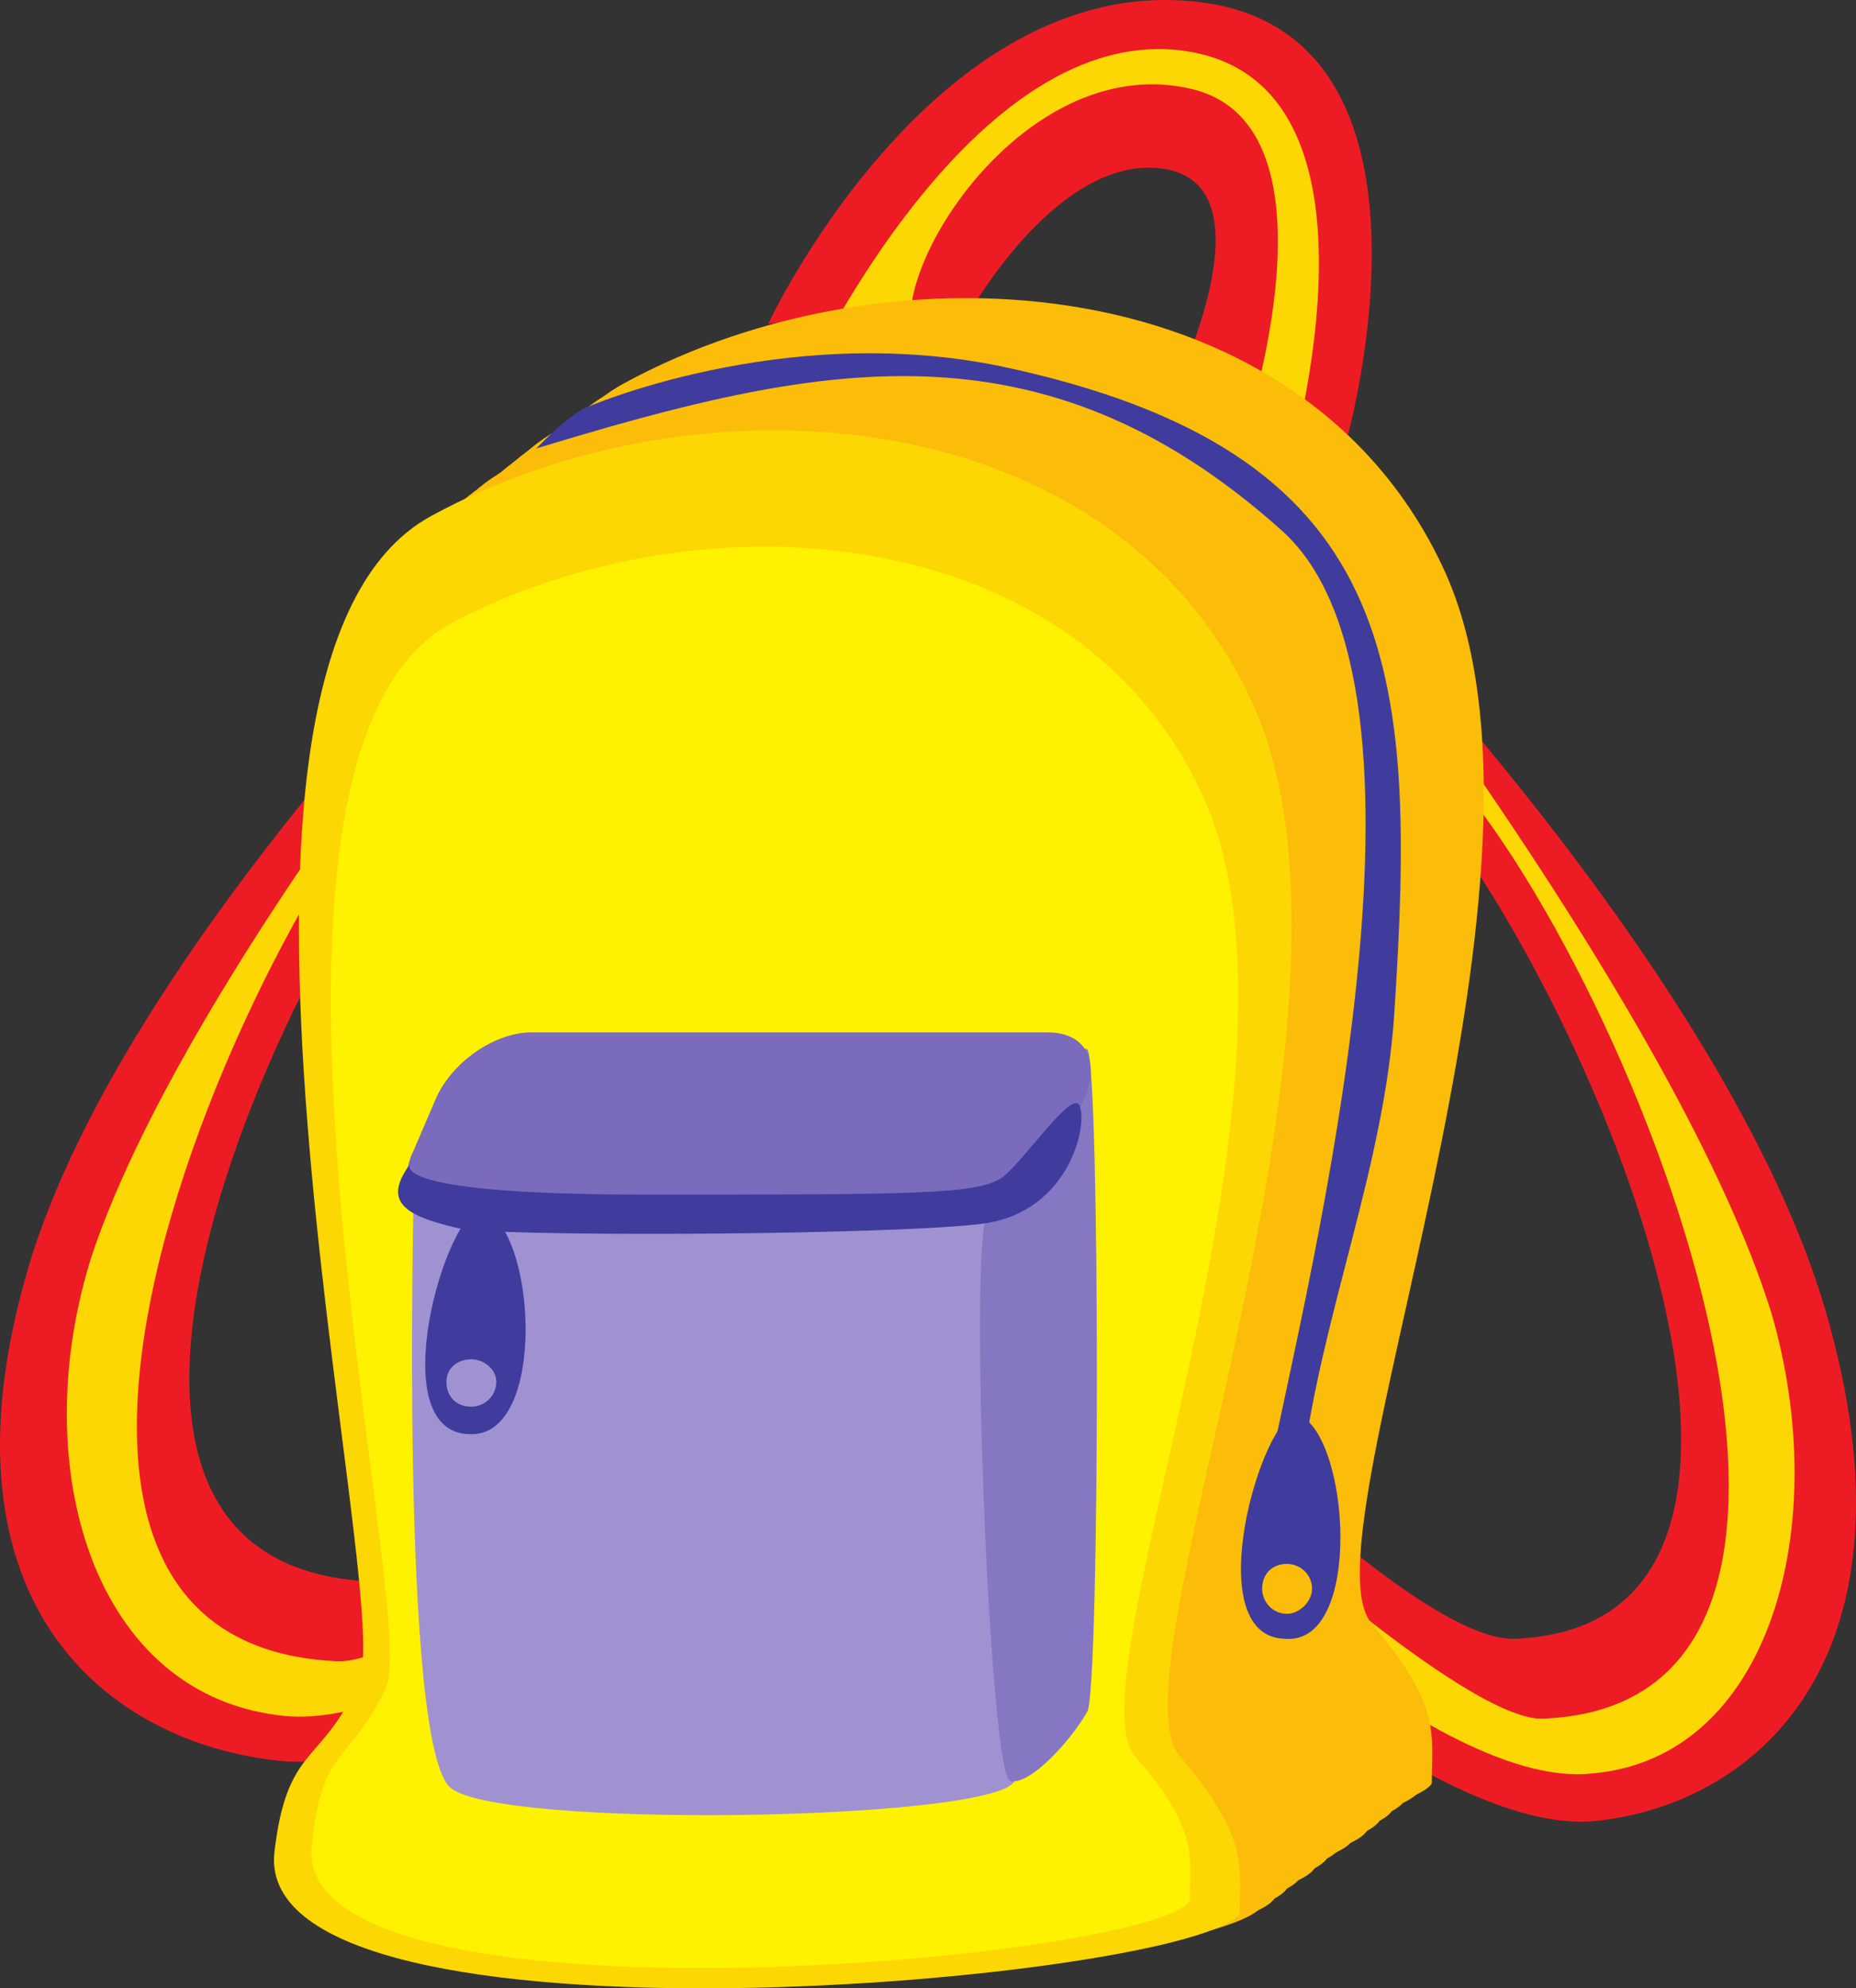
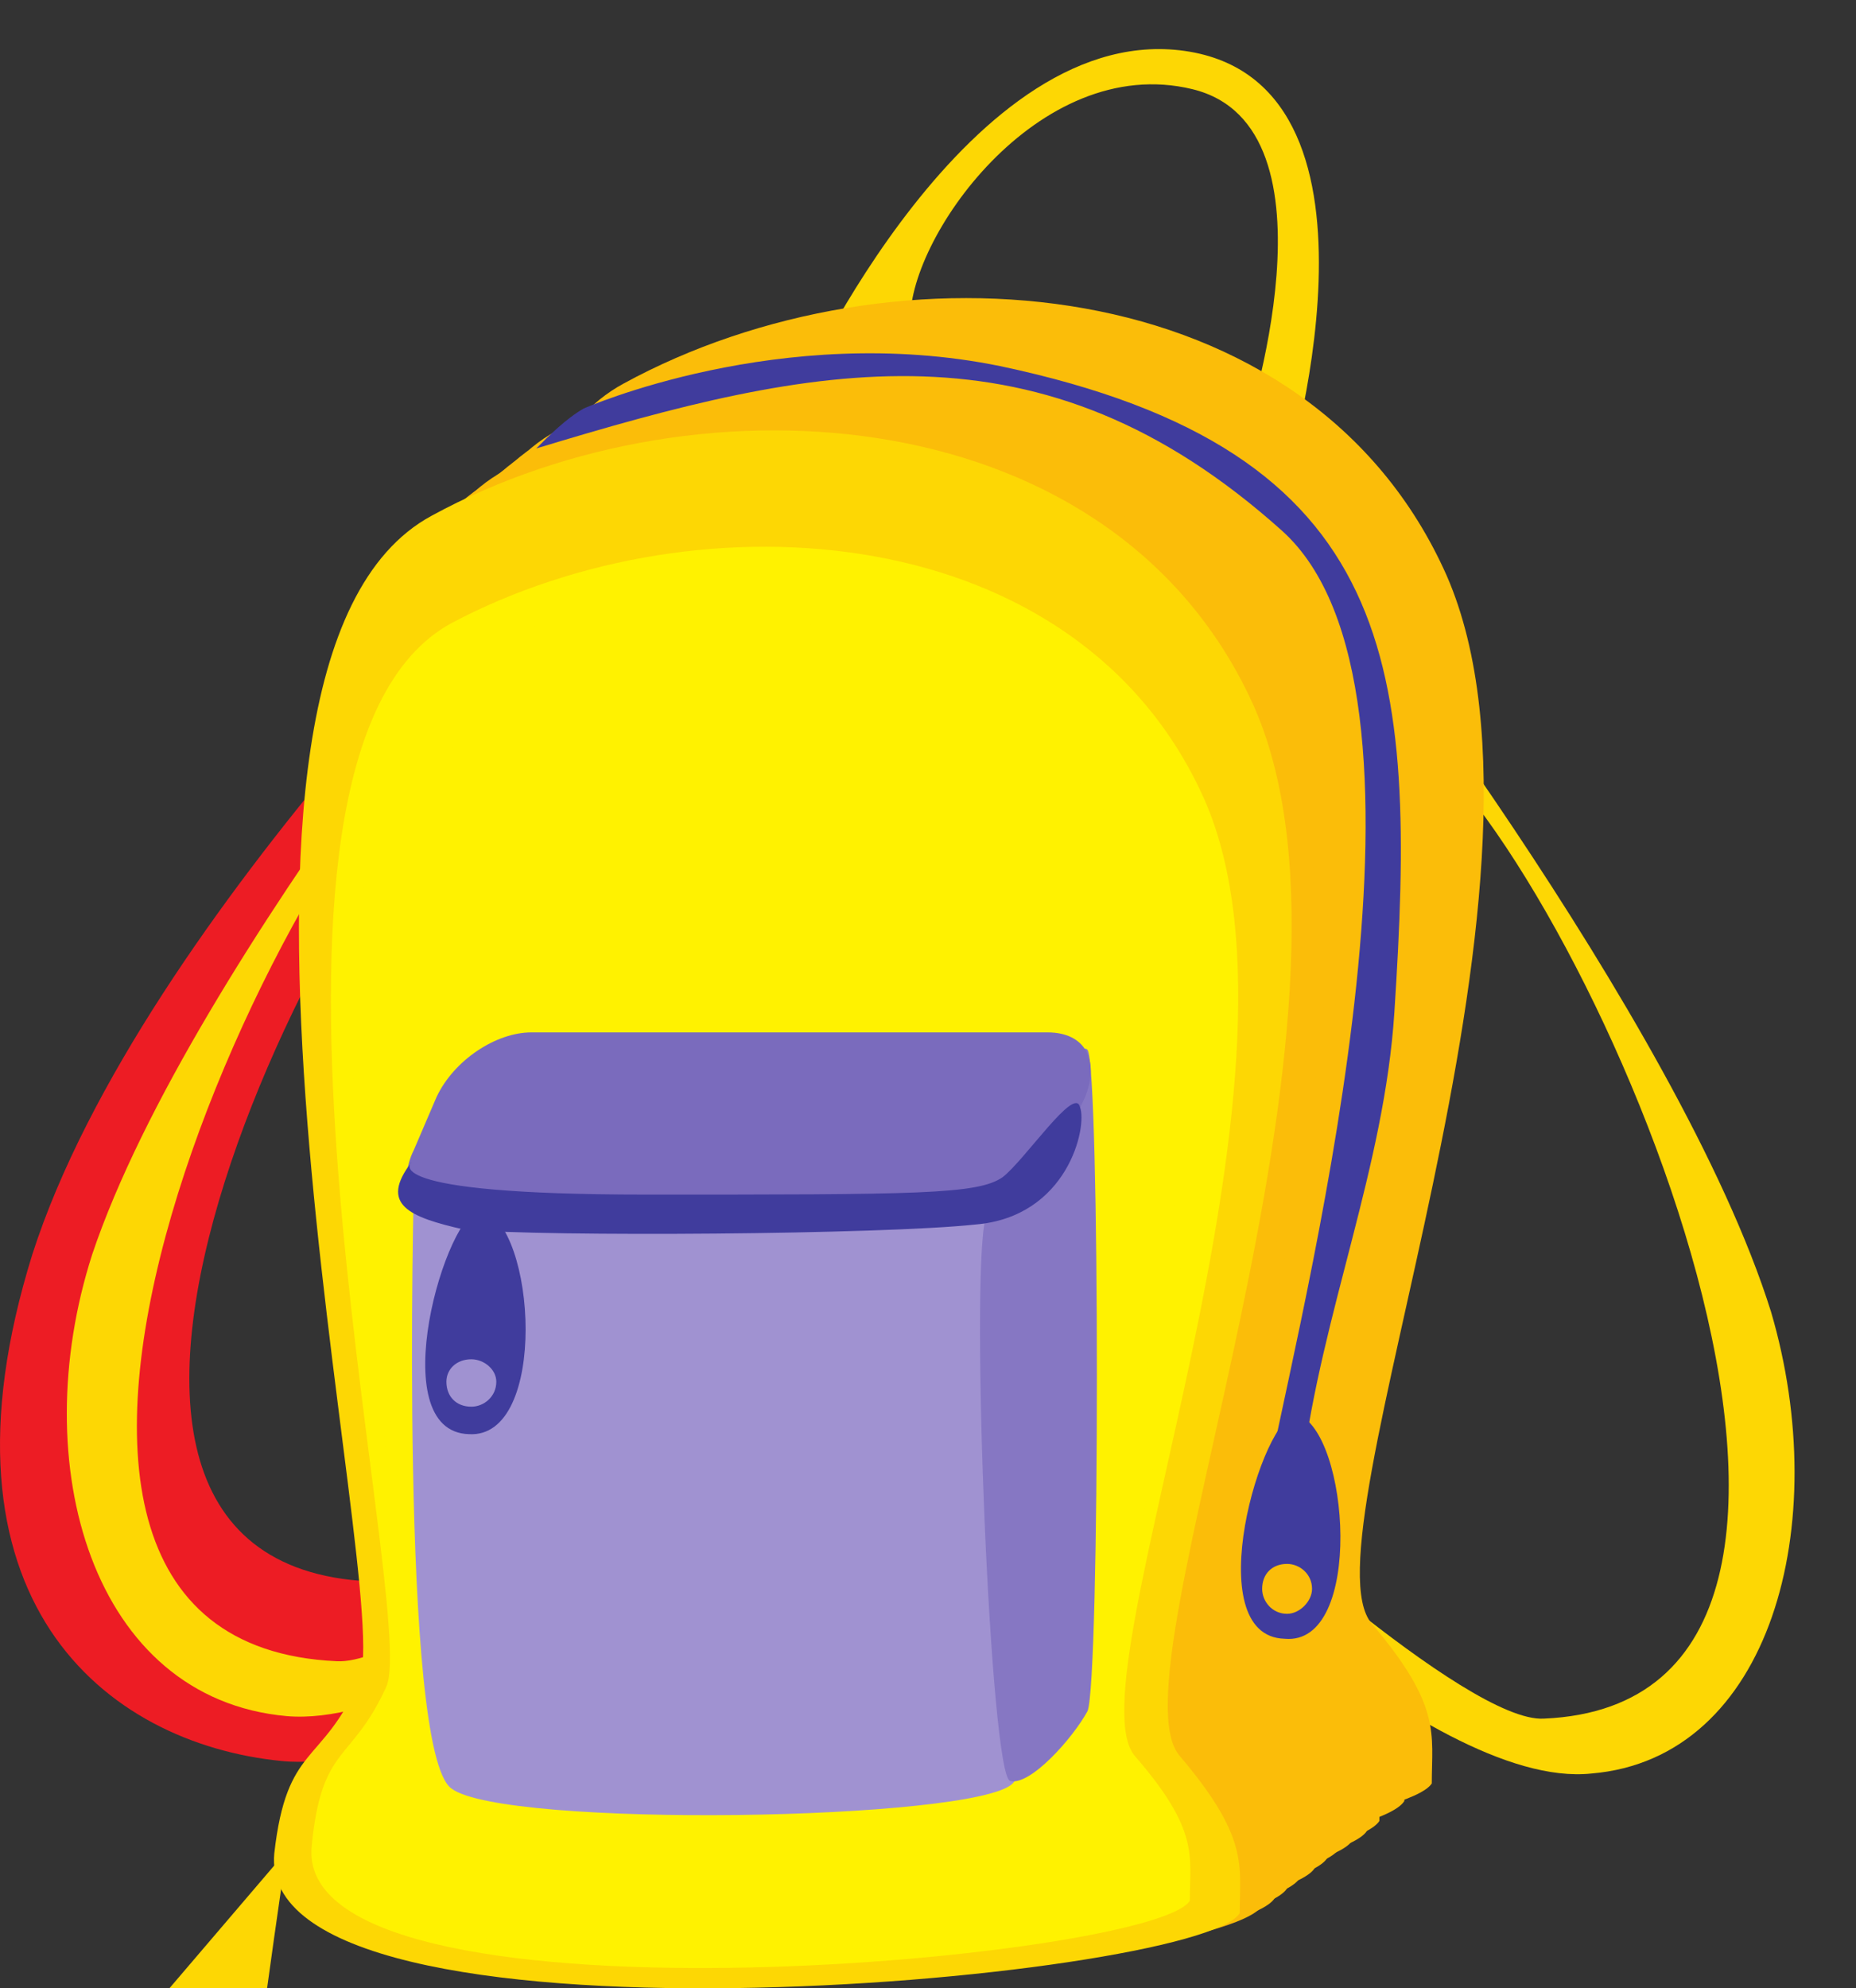
<svg xmlns="http://www.w3.org/2000/svg" width="558.003" height="597.605">
  <rect width="100%" height="100%" fill="#333333" stroke="none" />
-   <path fill="#ed1c24" fill-rule="evenodd" d="M230.963 97.294s49.5-105.75 129-96.75 45 131.25 45 131.25l-50.25-18.75s27-57-4.5-62.25-58.5 42.75-58.5 42.75l-60.75 3.75" />
  <path fill="#fdd704" fill-rule="evenodd" d="M240.713 116.794s51-112.5 117-101.25c65.25 11.25 28.5 129.75 28.5 129.75l-12-15s30.75-92.25-15.75-103.5-86.25 45.75-84.75 70.5l-33 19.5" />
-   <path fill="#ed1c24" fill-rule="evenodd" d="M413.963 224.794c51 43.5 152.25 262.5 42 267.75-24 1.5-78.75-52.5-78.75-52.5-11.25 9.75-22.5 19.5-33.75 28.5 0 0 87 84 136.5 78.75 48.75-5.25 99-49.5 69-153-30-102.75-150-223.5-150-223.5s15 55.5 15 54" />
  <path fill="#fdd704" fill-rule="evenodd" d="M424.463 221.044c54.75 43.5 160.5 290.25 39.75 295.5-23.25 1.5-99-69-99-69-11.25 9.75-14.25-11.25-25.5-1.5 0 0 89.25 92.25 138.75 87 54-4.5 72.75-75 54-138.75-27.75-88.5-133.5-223.5-133.5-223.5s25.5 51.75 25.5 50.25" />
  <path fill="#ed1c24" fill-rule="evenodd" d="M155.213 207.544c-54.75 42.75-164.25 261.75-44.25 267.75 25.5 1.5 84-53.25 84-53.25 12 9.75 24.75 19.5 36.75 29.25 0 0-93.75 83.25-147 78s-107.25-48.75-75-152.25c33-102.75 162-224.25 162-224.25s-16.5 55.5-16.5 54.75" />
  <path fill="#fdd704" fill-rule="evenodd" d="M144.713 203.794c-60 42.75-174 289.5-43.5 295.5 25.5 1.5 107.25-69.75 107.25-69.75 12 9.75 15-10.5 27-.75 0 0-96 91.5-149.25 87-58.5-5.25-78.75-75.75-58.5-138.75 30-89.25 144-224.25 144-224.25s-27 51.75-27 51" />
  <path fill="#fbbd09" fill-rule="evenodd" d="M140.963 517.294c3-33 13.5-26.25 24.75-51.75s-60-306 21.75-350.25c81-44.25 206.25-35.25 247.5 57.75 40.5 93-44.25 290.25-22.5 315 21 24.75 18 33 18 48-12.75 19.5-295.5 45.75-289.5-18.75" />
-   <path fill="#fbbd09" fill-rule="evenodd" d="M136.463 520.294c3.75-33 14.25-26.25 25.5-51.75 10.5-25.5-60-306 21-350.25 81.75-44.25 207-35.25 248.25 57.75 40.5 93-44.25 290.25-23.25 315 21.75 24.75 18.75 33 18.75 47.25-12.75 20.25-296.25 45.75-290.25-18" />
  <path fill="#fbbd09" fill-rule="evenodd" d="M132.713 523.294c3-33 13.5-27 24.75-52.5s-60-305.25 21.75-349.5 207-35.25 248.25 57.75c40.5 93-44.25 290.25-23.25 315 21.75 24.75 18 33 18 47.25-12 20.25-295.5 45.75-289.5-18" />
-   <path fill="#fbbd09" fill-rule="evenodd" d="M128.963 526.294c3-33 13.5-27 24.75-52.5s-60-305.25 21.75-349.5 207-35.25 247.5 57.75c41.25 93-44.25 290.25-22.5 314.25 21.75 24.75 18 33.75 18 48-12.75 20.25-295.5 45.75-289.5-18" />
  <path fill="#fbbd09" fill-rule="evenodd" d="M125.213 529.294c3-33.75 13.5-27 24.75-52.5s-60-305.25 21.75-349.5c81-44.25 207-35.25 247.5 57.75s-44.25 290.25-22.5 314.25c21 24.75 18 33 18 48-12.75 20.25-295.5 45.75-289.5-18" />
  <path fill="#fbbd09" fill-rule="evenodd" d="M120.713 532.294c3.75-33.75 14.25-27 25.5-52.5 10.5-25.5-60-306 21-350.25 81.75-44.25 207-34.5 248.25 57.75 40.5 93-44.25 290.25-22.5 315 21 24.75 18 33 18 48-12.75 20.25-296.25 45.75-290.25-18" />
  <path fill="#fbbd09" fill-rule="evenodd" d="M116.963 534.544c3-33 14.25-26.25 24.75-51.75 11.25-25.5-60-306 21.75-350.25s207-35.25 247.5 57.75c41.25 93-43.5 290.25-22.5 315 21.75 24.75 18 33 18 48-12 19.5-295.5 45-289.5-18.75" />
  <path fill="#fbbd09" fill-rule="evenodd" d="M113.213 537.544c3-33 13.5-26.25 24.75-51.75s-60-306 21.75-350.25 207-35.25 247.5 57.75c41.25 93-44.25 290.25-22.5 315s18 33 18 47.25c-12 20.25-295.5 45.75-289.5-18" />
  <path fill="#fbbd09" fill-rule="evenodd" d="M109.463 540.544c3-33 13.5-27 24.75-51.75 11.25-26.25-60-306 21.75-350.25 81-44.25 207-35.25 247.5 57.75s-44.25 290.25-22.5 315c21 24.75 18 33 18 47.25-12.75 20.25-295.5 45.75-289.5-18" />
  <path fill="#fbbd09" fill-rule="evenodd" d="M105.713 543.544c3-33 13.5-27 24.75-52.5s-60-305.25 21-349.5c81.75-44.25 207-35.25 248.25 57.75 40.5 93-44.25 290.25-22.5 315 21 24 18 33 18 47.25-12.75 20.25-295.5 45.75-289.5-18" />
  <path fill="#fbbd09" fill-rule="evenodd" d="M101.213 546.544c3.75-33.75 14.25-27 24.75-52.5 11.25-25.5-60-305.25 21.75-349.5s207-35.25 248.25 57.75c40.5 93-44.25 289.5-23.25 314.25 21.75 24.75 18 33.75 18 48-12 20.25-295.5 45.75-289.5-18" />
  <path fill="#fbbd09" fill-rule="evenodd" d="M97.463 549.544c3-33.75 13.5-27 24.75-52.5s-60-306 21.75-349.5c81.75-45 207-35.25 247.5 57 41.25 93-44.25 290.25-22.5 315s18 33 18 48c-12 20.25-295.5 45.75-289.5-18" />
  <path fill="#fbbd09" fill-rule="evenodd" d="M93.713 551.794c3-33 13.5-26.25 24.75-51.75s-60-306 21.75-350.25 207-35.25 247.5 57.75c41.25 93-44.25 290.25-22.5 315s18 33 18 48c-12.75 20.25-295.5 45-289.5-18.75" />
  <path fill="#fbbd09" fill-rule="evenodd" d="M89.963 554.794c3-33 13.5-26.25 24.75-51.75s-60-306 21-350.25c81.75-44.25 207.75-35.25 248.25 57.75s-44.25 290.25-22.5 315c21 24.75 18 33 18 47.25-12.75 20.25-296.25 45.75-289.5-18" />
  <path fill="#fdd704" fill-rule="evenodd" d="M82.463 557.044c3.75-33 14.25-26.25 25.5-51.75s-60-306 21.75-350.25c81-44.25 206.25-35.25 247.5 57.75 40.5 93-44.25 290.25-22.5 315 21 24.75 18 33 18 47.25-12.75 20.25-296.25 45.75-290.25-18" />
-   <path fill="#fdd704" fill-rule="evenodd" d="M86.213 556.294c3-32.25 13.5-25.5 24.75-50.25 10.5-24.75-58.5-297 20.25-339.75 79.5-43.5 201-34.5 240.75 55.5s-42.75 282-21.75 306 17.25 32.25 17.25 45.75c-12 20.25-287.25 45-281.25-17.25" />
+   <path fill="#fdd704" fill-rule="evenodd" d="M86.213 556.294s-42.75 282-21.75 306 17.25 32.25 17.25 45.75c-12 20.25-287.25 45-281.25-17.25" />
  <path fill="#fdd704" fill-rule="evenodd" d="M89.963 555.544c3-31.5 12.75-25.5 23.25-49.5s-56.25-287.25 20.25-329.25c77.25-42 195-33 233.25 54.75 39 87-41.25 273-21 296.25s17.25 31.5 17.25 45c-12 18.75-279 42.75-273-17.25" />
  <path fill="#fff200" fill-rule="evenodd" d="M93.713 554.794c3-30.75 12-24.75 22.5-48 9.75-23.25-54.75-279 19.5-319.5 75-39.75 189-31.5 226.5 53.25 36.75 84-40.5 264.75-21 287.25s16.5 30 16.5 43.5c-11.25 18-270 41.25-264-16.5" />
  <path fill="#fff200" fill-rule="evenodd" d="M96.713 554.044c3-30 12.75-24 22.5-46.5s-53.25-270 18.75-309 183-31.5 219 51c36 81.75-39 256.5-20.25 278.25 19.5 21.75 16.5 29.25 16.5 42-11.25 18-261.75 40.5-256.5-15.75" />
  <path fill="#fff200" fill-rule="evenodd" d="M100.463 552.544c3-27.75 12-22.5 21-44.25 9.75-21.75-51-261 18.75-299.25 69.75-37.5 177-30 211.5 49.5 35.25 79.5-37.5 248.25-19.5 269.25 18.75 21 15.75 27.75 15.75 40.5-10.5 17.25-252.75 39-247.5-15.75" />
  <path fill="#fff200" fill-rule="evenodd" d="M104.213 551.794c2.25-27 11.25-21.75 20.25-42.75s-49.5-252.75 18-288.75c67.5-36.75 170.25-29.25 204 47.25s-36 240-18 260.25c17.25 20.25 15 27 15 39-10.5 16.5-244.5 37.5-239.25-15" />
  <path fill="#403c9d" fill-rule="evenodd" d="M175.463 122.794s59.25-26.25 125.25-12.75c120.75 25.5 125.25 90.75 118.5 194.25-3 46.5-21.75 90-27.75 137.25-3-2.25-7.5 1.5-9.75 0 12-59.25 56.25-234.75 3.75-282-72.75-65.25-140.25-50.25-224.25-24.75 3.75-3.75 9-9 14.25-12" />
  <path fill="#403c9d" fill-rule="evenodd" d="M389.963 425.044c-10.5 0-30 66.75-3.75 67.5 24 2.25 19.5-62.25 3.75-67.5" />
  <path fill="#fbbd09" fill-rule="evenodd" d="M386.963 470.044c3.75 0 7.5 3 7.5 7.5 0 3.75-3.75 7.5-7.5 7.5-4.5 0-7.5-3.75-7.5-7.5 0-4.5 3-7.5 7.5-7.5" />
  <path fill="#a092d1" fill-rule="evenodd" d="M124.463 354.544s-4.5 171.75 11.25 183c15.75 12 157.5 9.75 168.75-1.5s14.25-185.25 8.25-187.5c-6-3-184.5-3-188.25 6" />
  <path fill="#8677c3" fill-rule="evenodd" d="M296.213 366.544s26.25-56.25 30.75-51c3.75 5.25 3.75 189.75 0 198.75-4.5 8.25-17.25 22.5-23.25 21s-12-150-7.5-168.75" />
  <path fill="#7a6bbd" fill-rule="evenodd" d="M159.713 310.294h155.25c11.25 0 15.75 8.25 11.25 19.5l-7.5 15.75c-4.5 10.5-18 19.5-28.5 19.5h-155.25c-10.5 0-15.75-9-10.5-19.5l6.75-15.75c5.25-11.25 18-19.5 28.5-19.5" />
  <path fill="#403c9d" fill-rule="evenodd" d="M123.713 349.294s-12 9.75 70.5 9.75c81.75 0 99.75 0 107.25-5.25 6.75-5.25 21.75-27.75 23.25-21 2.25 6-3.75 33-31.5 35.25-27.75 3-129 3.75-153.75 1.5-16.5-3.75-25.5-7.5-15.75-20.25" />
  <path fill="#403c9d" fill-rule="evenodd" d="M144.713 363.544c-10.5 0-30 66.75-3.75 67.5 24 1.5 20.25-63 3.75-67.5" />
  <path fill="#a092d1" fill-rule="evenodd" d="M141.713 408.544c3.75 0 7.5 3 7.5 6.75 0 4.5-3.75 7.5-7.5 7.5-4.5 0-7.5-3-7.5-7.5 0-3.75 3-6.75 7.5-6.75" />
</svg>